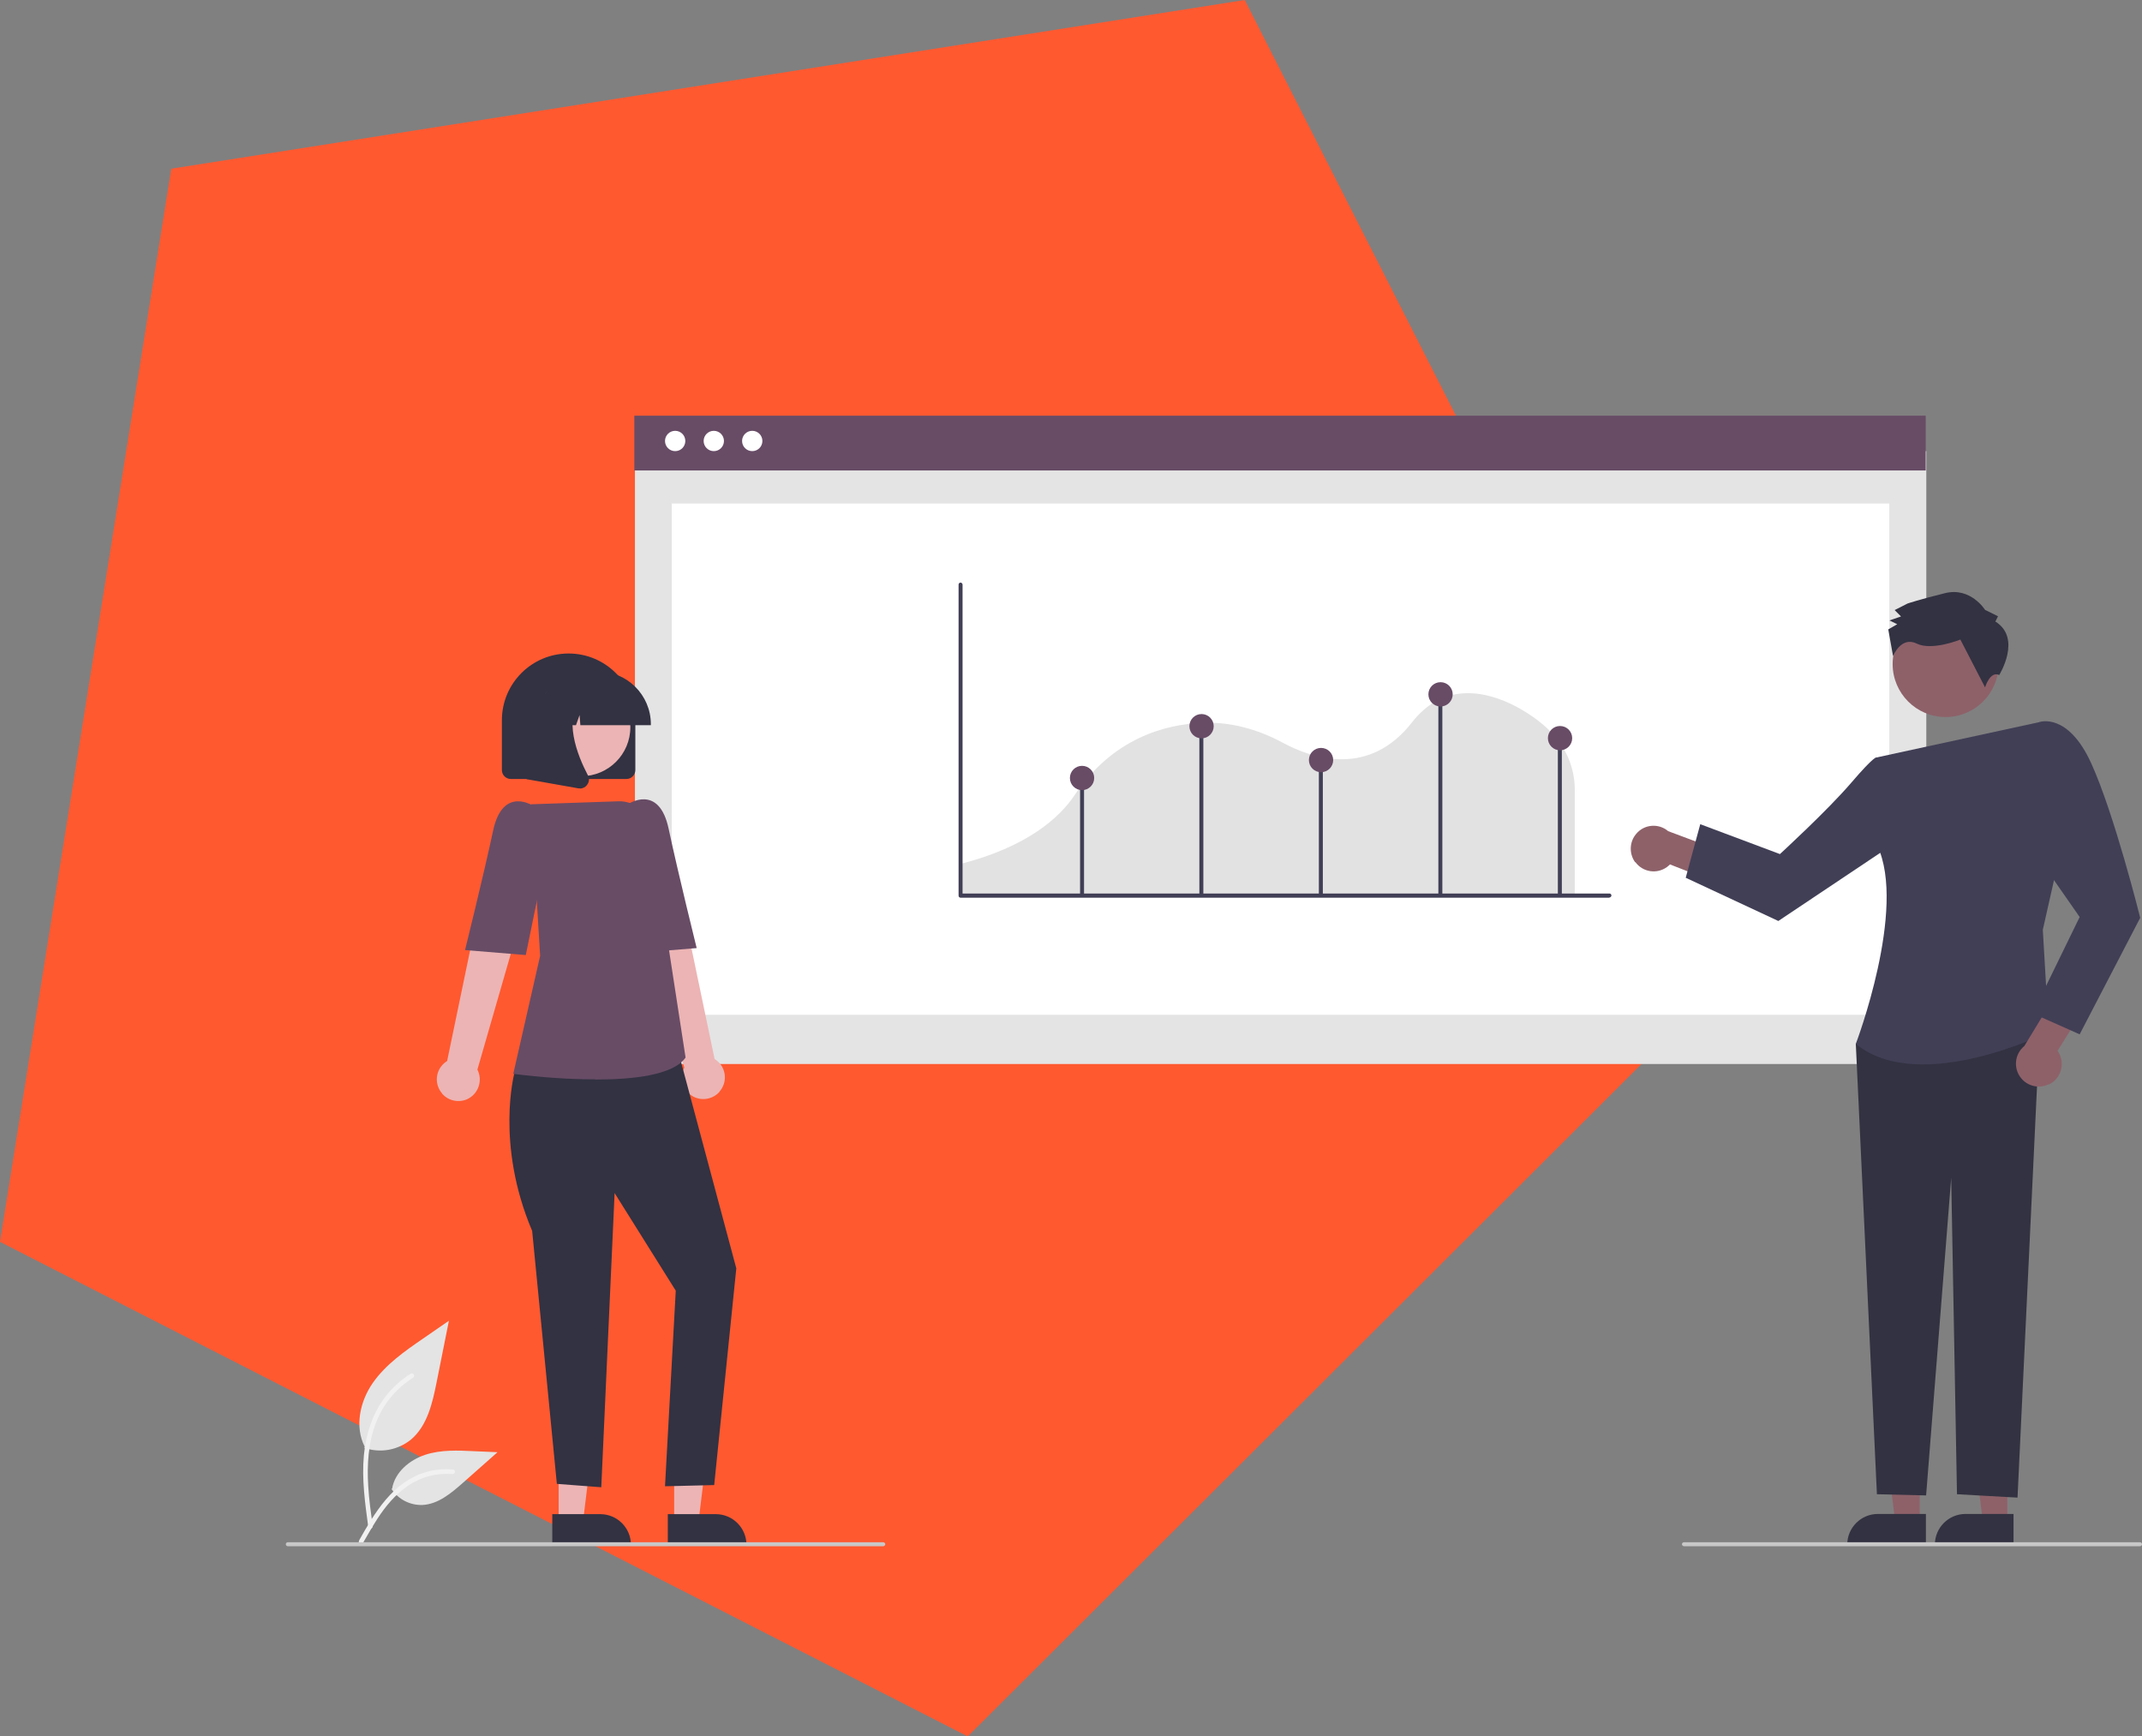
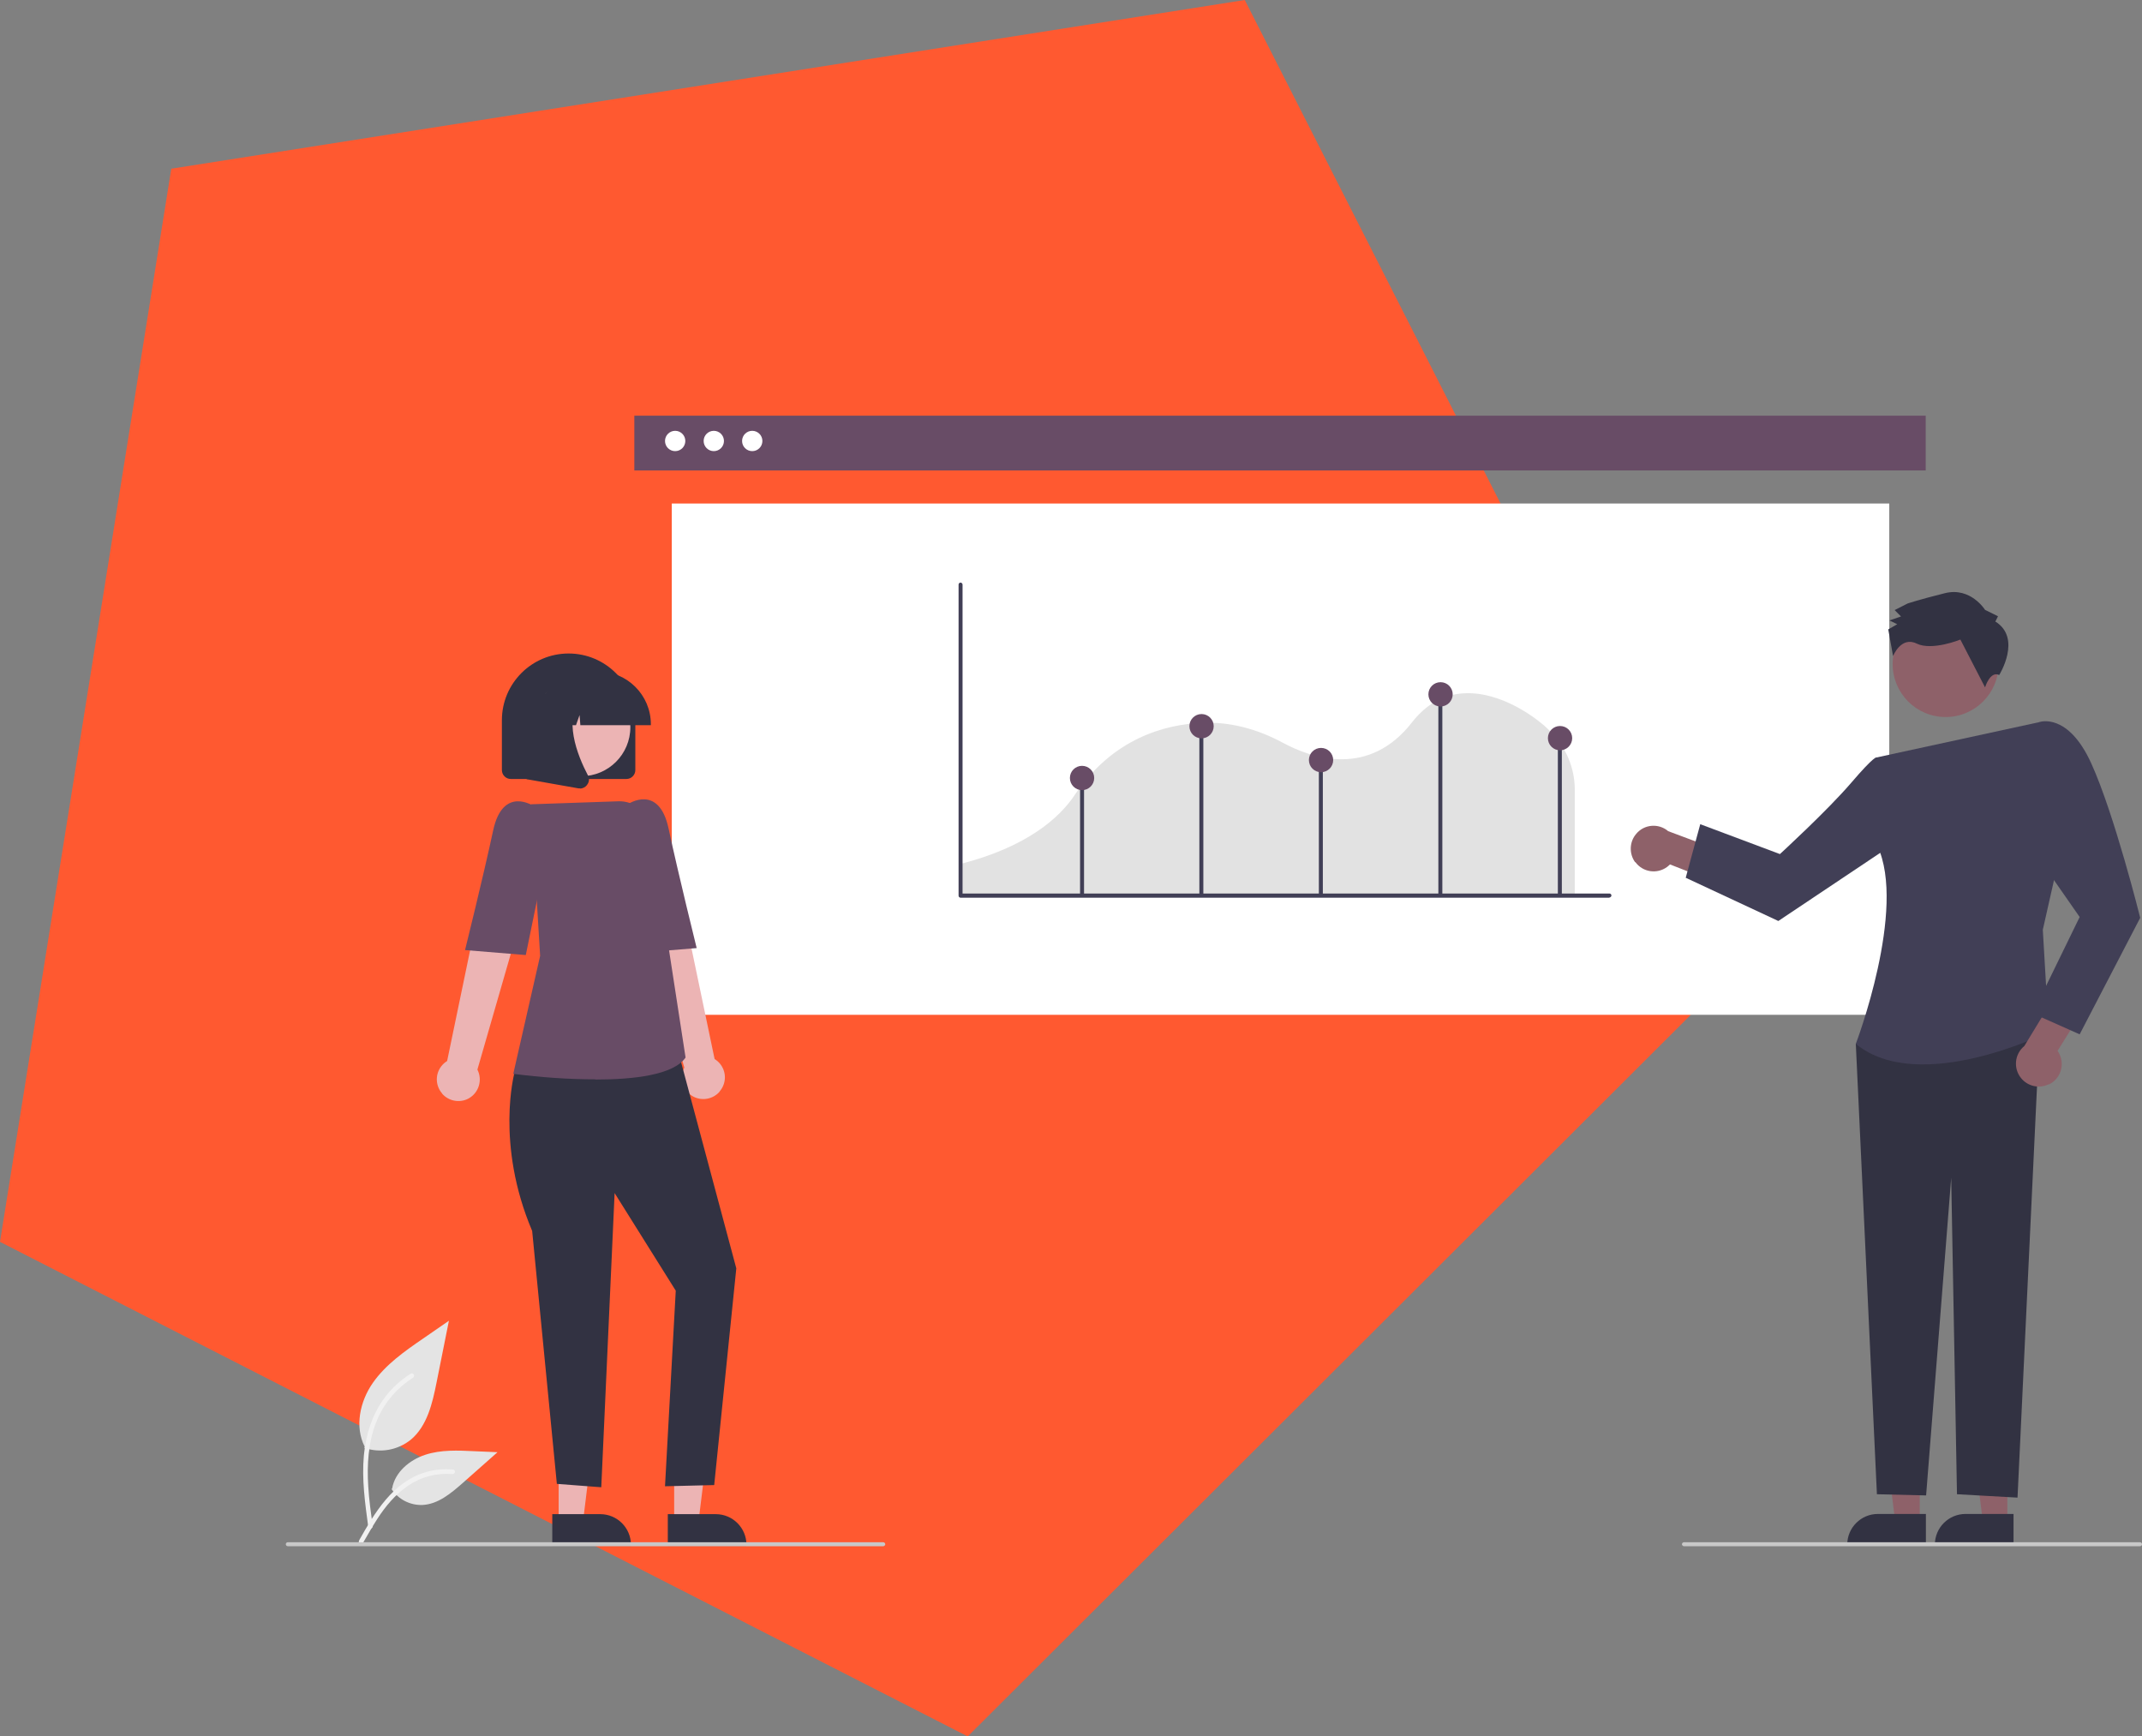
<svg xmlns="http://www.w3.org/2000/svg" id="Calque_2" version="1.1" viewBox="0 0 1075.5 871.8">
  <rect x="0" y="0" width="1075.5" height="871.8" fill="#808080" stroke="none" />
  <defs>
    <style>
      .st0 {
        fill: #8e6169;
      }

      .st1 {
        fill: #fff;
      }

      .st2 {
        fill: #323242;
      }

      .st3 {
        fill: #413f56;
      }

      .st4 {
        fill: #c8c8c8;
      }

      .st5 {
        fill: #f1f1f1;
      }

      .st6 {
        fill: #e2e2e2;
        isolation: isolate;
      }

      .st7 {
        fill: #ecb4b4;
      }

      .st8 {
        fill: #e4e4e4;
      }

      .st9 {
        fill: #684c66;
      }

      .st10 {
        fill: #ff5930;
      }
    </style>
  </defs>
  <polygon class="st10" points="625 0 86 84.7 0 623.5 485.9 871.8 872.1 486.4 625 0" />
  <path id="a31475c4-f0df-4934-8dee-db246d5650fa-565" class="st8" d="M182.9,726.9c8,2.8,16.8,1.2,23.4-4.1,8.2-6.9,10.8-18.2,12.9-28.7l6.2-31-12.9,8.9c-9.3,6.4-18.8,13-25.3,22.3s-9.2,22-4.1,32" />
  <path id="bc80039d-7499-47e3-8dd4-b917794dfbc0-566" class="st5" d="M184.9,766.6c-1.6-11.9-3.3-23.9-2.2-35.9,1-10.7,4.3-21,10.9-29.6,3.5-4.5,7.8-8.4,12.6-11.4,1.3-.8,2.4,1.2,1.2,2-8.4,5.3-14.9,13.1-18.5,22.3-4,10.2-4.7,21.4-4,32.3.4,6.6,1.3,13.1,2.2,19.7.1.6-.2,1.2-.8,1.4-.6.2-1.2-.2-1.4-.8h0Z" />
  <path id="a24c42db-7472-45f4-900c-466dbf3f7d22-567" class="st8" d="M196.6,747.6c3.4,5.2,9.3,8.2,15.5,8,7.9-.4,14.4-5.9,20.3-11.1l17.4-15.4-11.6-.5c-8.3-.4-16.8-.8-24.7,1.8s-15.2,8.7-16.6,16.9" />
  <path id="a7d2fb0b-6149-49f2-88d6-cc03571334a8-568" class="st5" d="M180.3,773.4c7.8-13.9,16.9-29.3,33.2-34.2,4.5-1.4,9.2-1.8,14-1.4,1.5.1,1.1,2.4-.4,2.3-7.9-.7-15.8,1.4-22.3,5.9-6.3,4.3-11.2,10.2-15.3,16.5-2.5,3.9-4.8,7.9-7.1,11.9-.7,1.3-2.9.4-2.1-.9h0Z" />
-   <rect id="b85ae1dc-b170-4f54-a6de-4a72451950d7" class="st8" x="318.8" y="226.5" width="648.4" height="307.7" />
  <rect id="f015ec3e-20cc-40e8-8473-d753a9bdb685" class="st1" x="337.3" y="252.8" width="611.3" height="256.7" />
  <rect id="ed585d6d-4c60-4aae-9dcd-e3012a759289" class="st9" x="318.5" y="208.7" width="648.4" height="27.5" />
  <circle id="b43fe0fb-7393-4bbe-8dcd-48ed75608891" class="st1" cx="339" cy="221.4" r="5.1" />
  <circle id="ada3e127-c3a1-446f-8730-bf32ed0f9b11" class="st1" cx="358.4" cy="221.4" r="5.1" />
  <circle id="e3927273-efa9-4ef7-88ca-a022a07a6d22" class="st1" cx="377.7" cy="221.4" r="5.1" />
  <path class="st6" d="M481.7,449.5h309v-53c0-11.3-4.7-22-12.9-29.9h0c-5.5-5.6-24-19.7-43-18.5-10.1.6-18.7,5.5-25.7,14.4-21.6,27.9-50,18.5-65,10.4-13.2-7.1-26.7-10.5-40.1-10-18.8.7-45.2,7.6-64.5,36.4-7.4,11-23.4,25.9-57.8,34.6v15.4h0Z" />
  <path class="st3" d="M808.1,450.7h-325.8c-.6,0-1-.5-1-1v-156.2c0-.6.5-1,1-1s1,.5,1,1v155.1h324.8c.6,0,1,.5,1,1s-.5,1-1,1Z" />
  <rect class="st3" x="542.3" y="390.6" width="2" height="58.6" />
  <rect class="st3" x="602.2" y="363.3" width="2" height="86" />
  <rect class="st3" x="662.2" y="381.3" width="2" height="68" />
  <rect class="st3" x="722.2" y="348.3" width="2" height="101" />
  <rect class="st3" x="782.2" y="371.3" width="2" height="78" />
  <circle class="st9" cx="603.3" cy="364.6" r="6.1" />
  <circle class="st9" cx="723.3" cy="348.6" r="6.1" />
  <circle class="st9" cx="663.3" cy="381.6" r="6.1" />
  <circle class="st9" cx="543.3" cy="390.6" r="6.1" />
  <circle class="st9" cx="783.3" cy="370.6" r="6.1" />
  <polygon class="st7" points="280.5 764.2 292.7 764.2 298.5 716.9 280.5 716.9 280.5 764.2" />
  <path class="st2" d="M277.3,760.2h24.1c8.5,0,15.4,6.9,15.4,15.4v.5h-39.5v-15.9Z" />
  <polygon class="st7" points="338.5 764.2 350.7 764.2 356.5 716.9 338.5 716.9 338.5 764.2" />
  <path class="st2" d="M335.3,760.2h24.1c8.5,0,15.4,6.9,15.4,15.4v.5h-39.5v-15.9Z" />
  <path class="st7" d="M361.3,548c3.9-4.5,3.5-11.2-1-15.2-.5-.4-1-.8-1.5-1.1l-20-95.8-21.7,8.6,26.5,91.5c-2.7,5.3-.7,11.8,4.6,14.6,4.4,2.3,9.9,1.2,13.1-2.5h0Z" />
  <path class="st2" d="M267.3,529.5l-9,9.2s-9.7,35.5,8.9,79.3l12.4,127,22.3,1.7,6.7-147.7,30.7,49-5.4,98.2,24.7-.6,11.1-108.8-30.4-113.5-71.9,6.2h0Z" />
  <path class="st9" d="M298.9,541.9c-13.6,0-27.2-1-40.7-2.7h-.5c0,0,13.5-59.3,13.5-59.3l-4.6-76.1,43.8-1.5c8.2-.3,15.3,5.6,16.5,13.8l9,60.8,8.3,53.9v.2c-6.1,8.7-26,11-45.1,11h0Z" />
  <path class="st9" d="M306.3,414.9l8.9-11.1s15.6-10.7,20.5,12.2,14.1,60,14.1,60l-30.5,2.5-13-63.5h0Z" />
  <path class="st7" d="M222,549c-3.9-4.5-3.5-11.2,1-15.2.5-.4,1-.8,1.5-1.1l19.9-95.8,21.7,8.6-26.4,91.5c2.7,5.3.7,11.8-4.6,14.6-4.4,2.3-9.9,1.2-13.1-2.5h0Z" />
  <path class="st9" d="M277,415.9l-8.9-11.1s-15.6-10.7-20.5,12.2-14.1,60-14.1,60l30.5,2.5,13-63.5Z" />
  <path class="st2" d="M314.5,391.1h-58c-2.5,0-4.5-2-4.5-4.5v-25c0-18.5,15-33.5,33.5-33.5s33.5,15,33.5,33.5h0v25c0,2.5-2,4.5-4.5,4.5Z" />
  <circle class="st7" cx="291.9" cy="365.1" r="24.6" />
  <path class="st2" d="M326.9,364.1h-35.5l-.4-5.1-1.8,5.1h-5.5l-.7-10.1-3.6,10.1h-10.6v-.5c0-14.6,11.9-26.5,26.5-26.5h5c14.6,0,26.5,11.9,26.5,26.5v.5Z" />
  <path class="st2" d="M291.2,395.8c-.3,0-.5,0-.8,0l-26-4.6v-42.9h28.6l-.7.8c-9.9,11.5-2.4,30.1,2.9,40.2.8,1.5.7,3.3-.4,4.7-.8,1.2-2.2,1.9-3.6,1.9h0Z" />
  <polygon class="st0" points="1007.9 764.2 995.6 764.2 989.8 716.9 1007.9 716.9 1007.9 764.2" />
  <path class="st2" d="M1011,776h-39.5v-.5c0-8.5,6.9-15.4,15.4-15.4h24.1v15.9Z" />
  <polygon class="st0" points="963.9 764.2 951.6 764.2 945.8 716.9 963.9 716.9 963.9 764.2" />
  <path class="st2" d="M967,776h-39.5v-.5c0-8.5,6.9-15.4,15.4-15.4h24.1v15.9Z" />
  <path class="st0" d="M821.1,432.8c3.7,5.1,10.8,6.2,15.9,2.5.5-.4,1-.8,1.5-1.3l24.3,9.5,9.3-13.3-34.5-12.9c-4.8-4.1-12.1-3.5-16.1,1.4-3.4,4-3.6,9.9-.5,14.2h0Z" />
  <polygon class="st2" points="963.7 513.6 931.8 524 942.4 750.2 967.1 750.8 979.7 591.3 982.6 750.2 1013 751.9 1024.3 513.6 963.7 513.6" />
  <path class="st3" d="M942.2,380.3l82-17.8,9.1,70.6-7.6,33.7,3,51.3s-64.8,32.3-96.9,6c0,0,25.8-67.8,10.8-99.5l-.5-44.2h0Z" />
  <path class="st3" d="M956.4,390.3l-14.2-10s-.8-1.2-12.7,12.7-35.8,35.8-35.8,35.8l-40-15-7.3,26.9,46.5,21.7,65.8-44-2.3-28.1h0Z" />
  <path class="st0" d="M1028.7,544.5c5.7-2.7,8.1-9.5,5.4-15.2-.3-.6-.6-1.2-1-1.7l13.8-22.1-11.4-11.7-19.1,31.4c-4.9,4-5.6,11.2-1.6,16.1,3.3,4.1,9.1,5.4,13.8,3.1h0Z" />
  <path class="st3" d="M1011.3,376.4l12.8-13.9s14.2-5,25.9,20.7,24.6,77.6,24.6,77.6l-30.4,58.5-23.6-10.5,23.6-48.4-25-35.9-7.9-48.1h0Z" />
  <circle class="st0" cx="976.9" cy="333.4" r="26.6" />
  <path class="st2" d="M1001.9,312l1.3-2.6-6.5-3.2s-7.2-11.6-20.1-8.4-18.8,5.2-18.8,5.2l-6.5,3.3,3.2,3.2-5.8,2,3.9,1.9-4.5,2.6,2.4,13.4s4-10.1,11.8-6.3,22-2,22-2l12.4,24s2.5-8.4,7.1-6.2c0,0,11.6-18.5-2-26.9h0Z" />
  <path class="st4" d="M443.5,776.3H144.5c-.6,0-1-.5-1-1s.4-1,1-1h299c.5,0,1,.5,1,1s-.5,1-1,1h0Z" />
  <path class="st4" d="M1074.5,776.3h-229c-.5,0-1-.5-1-1s.5-1,1-1h229c.6,0,1,.5,1,1s-.4,1-1,1Z" />
</svg>